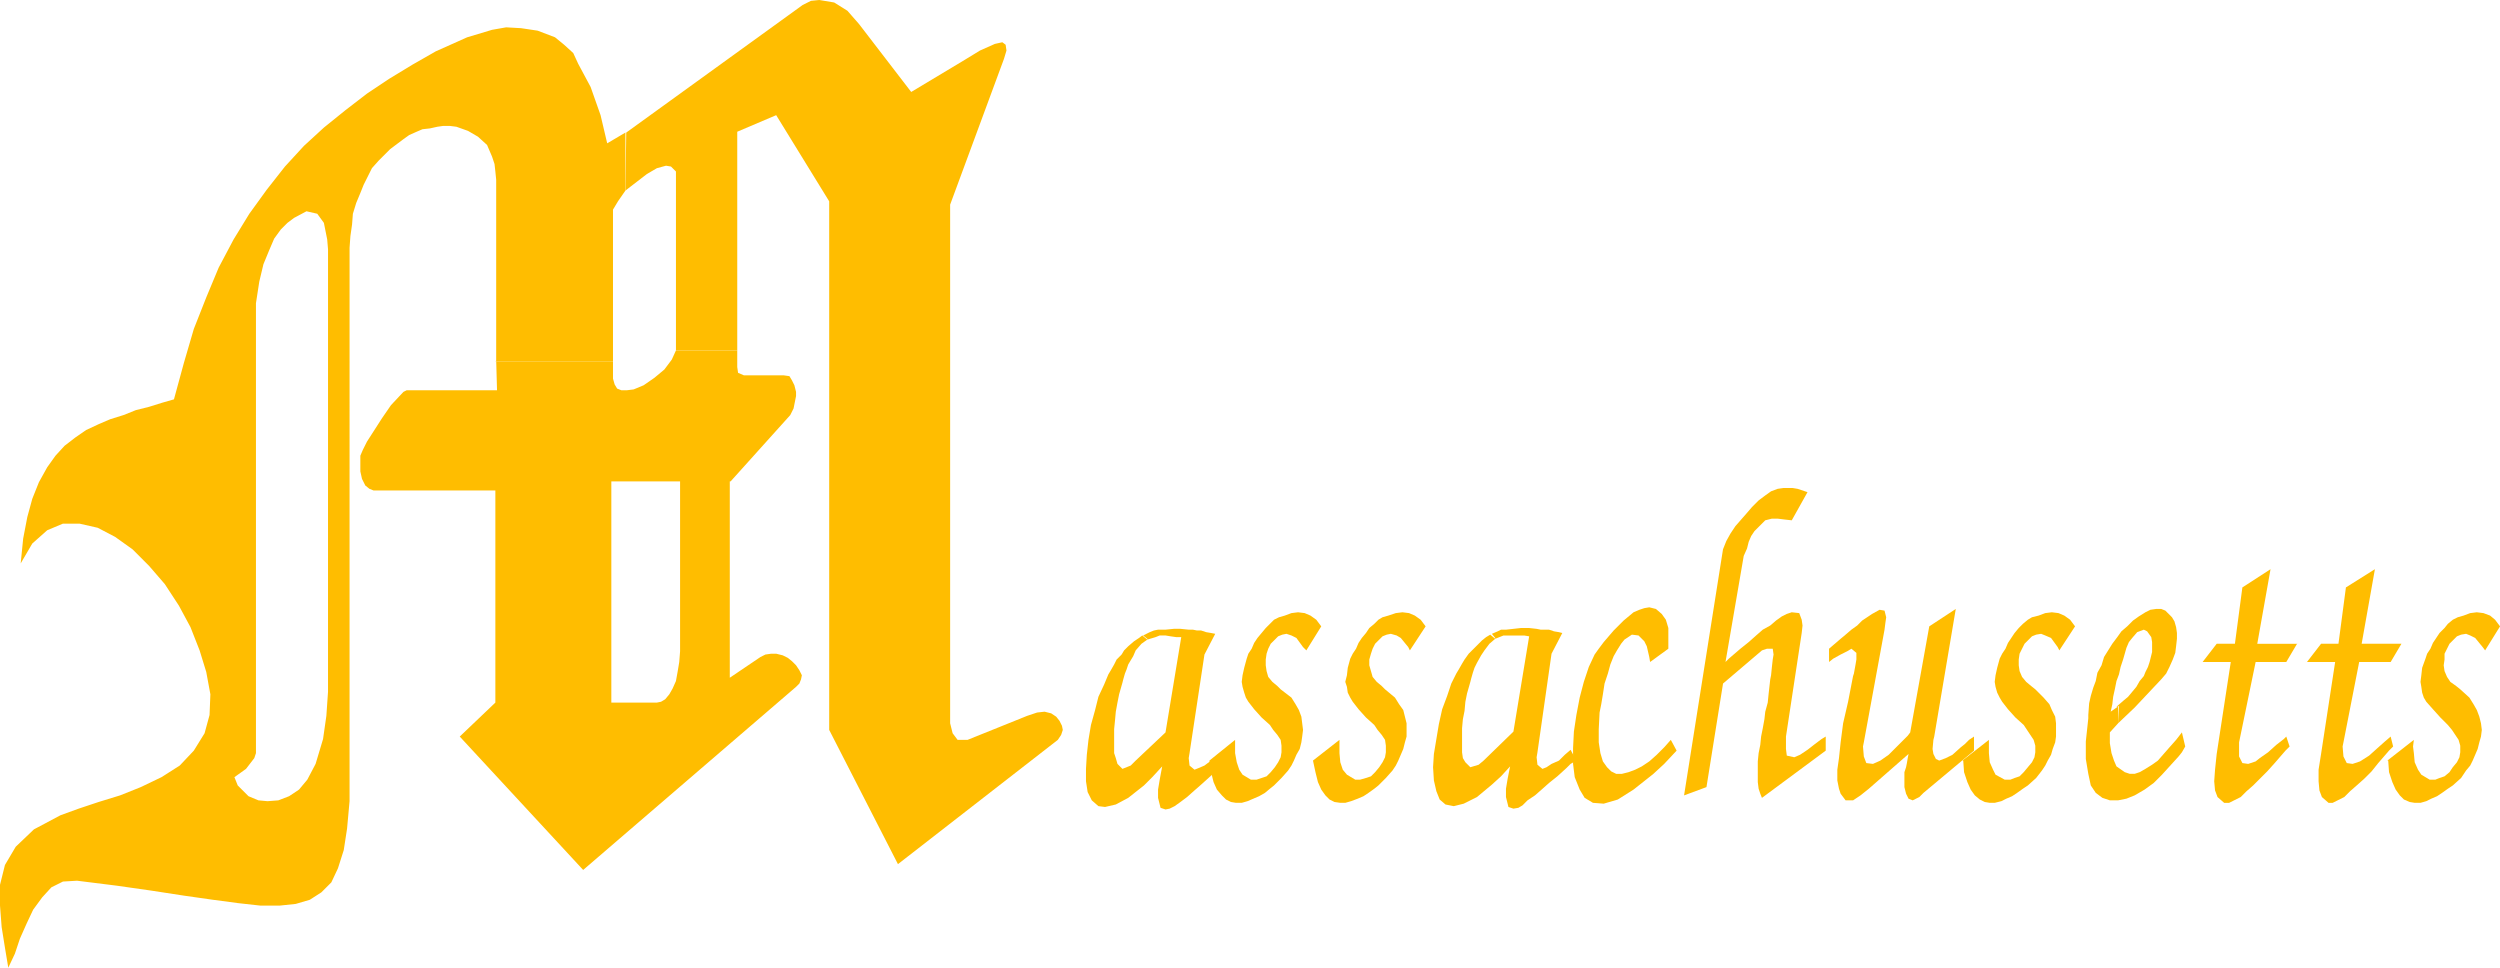
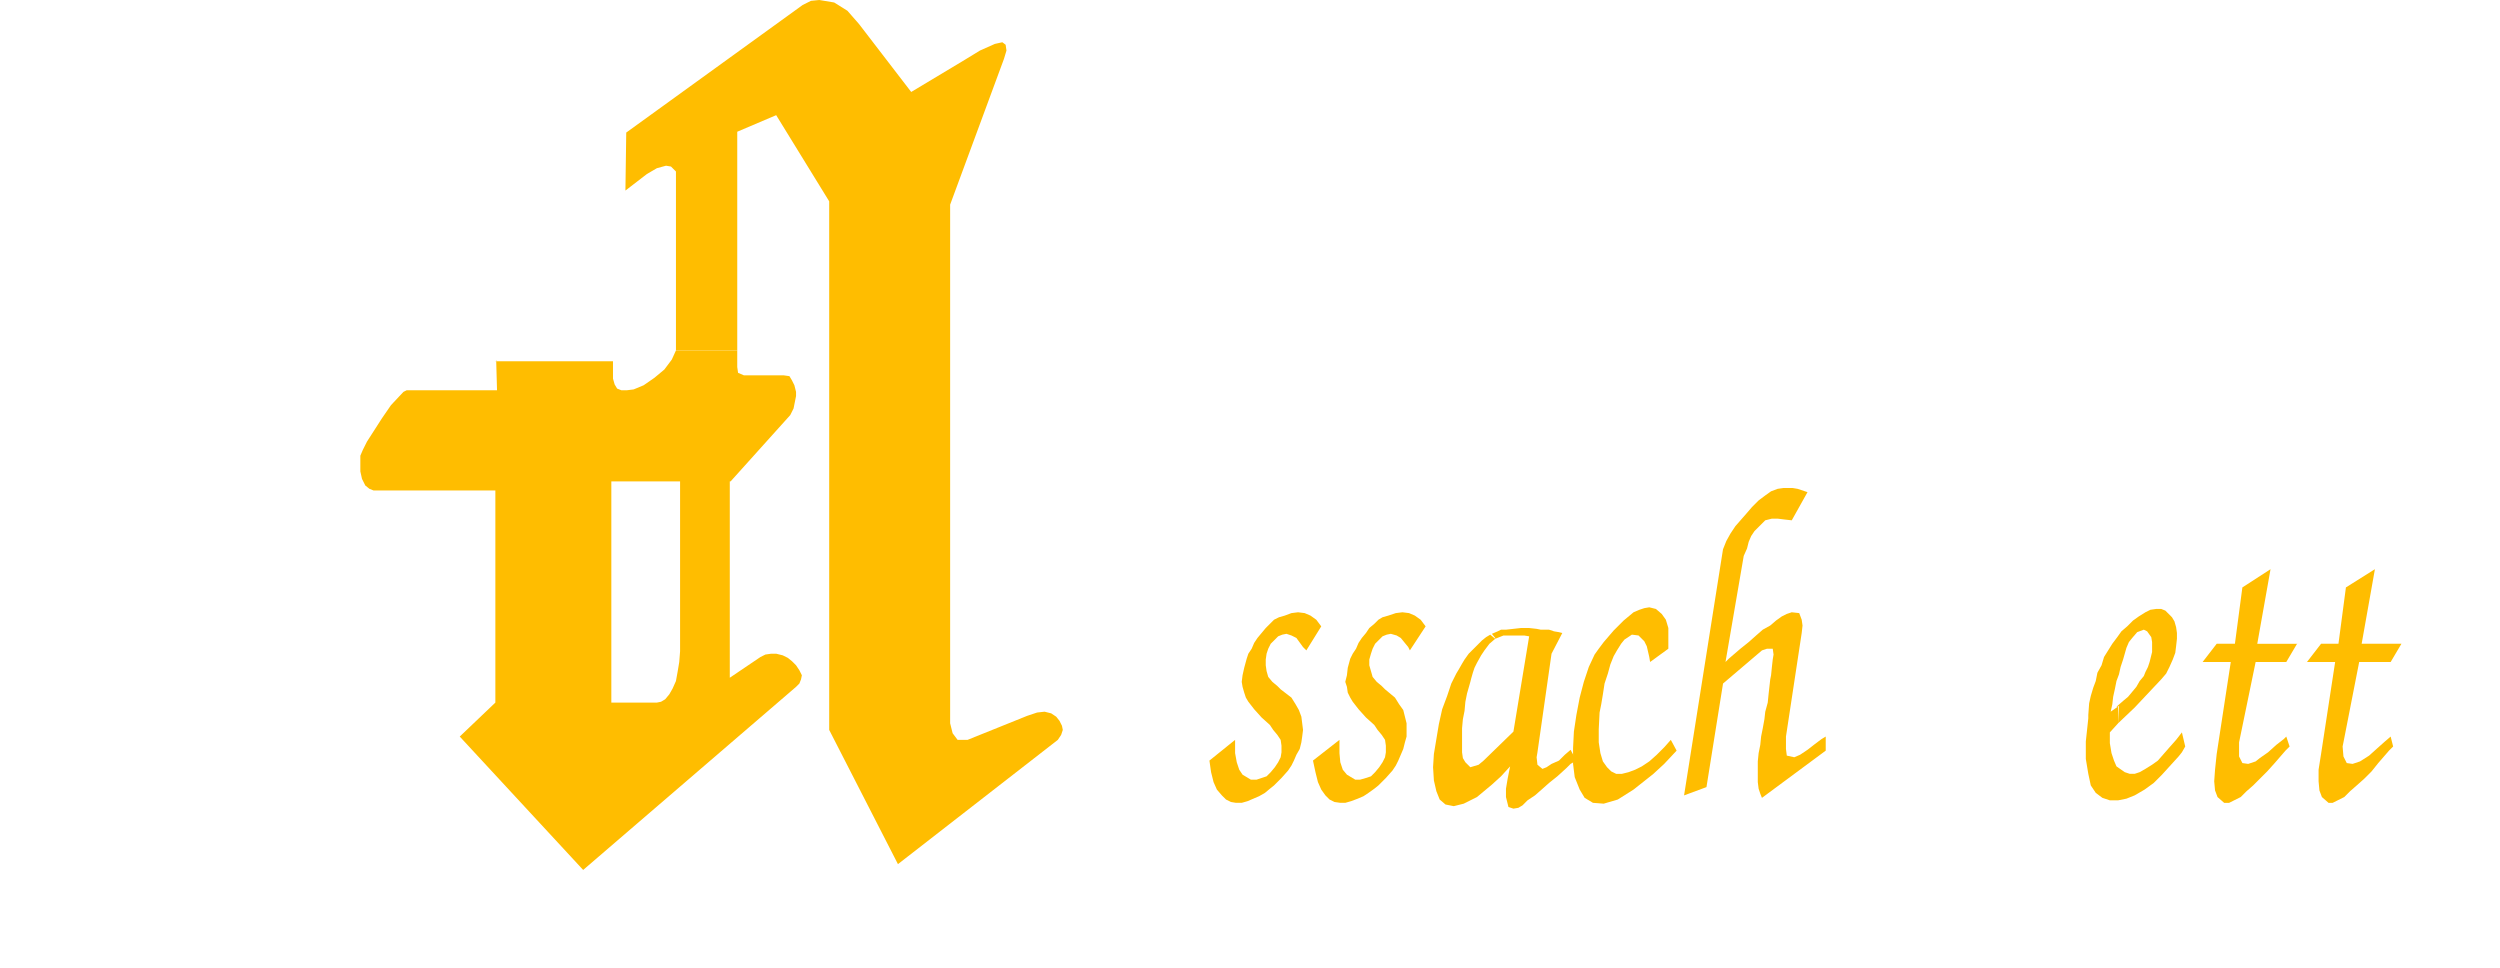
<svg xmlns="http://www.w3.org/2000/svg" xmlns:ns1="http://sodipodi.sourceforge.net/DTD/sodipodi-0.dtd" xmlns:ns2="http://www.inkscape.org/namespaces/inkscape" version="1.0" width="129.039mm" height="49.949mm" id="svg15" ns1:docname="Massachusetts.wmf">
  <ns1:namedview id="namedview15" pagecolor="#ffffff" bordercolor="#000000" borderopacity="0.25" ns2:showpageshadow="2" ns2:pageopacity="0.0" ns2:pagecheckerboard="0" ns2:deskcolor="#d1d1d1" ns2:document-units="mm" />
  <defs id="defs1">
    <pattern id="WMFhbasepattern" patternUnits="userSpaceOnUse" width="6" height="6" x="0" y="0" />
  </defs>
-   <path style="fill:#ffbd00;fill-opacity:1;fill-rule:evenodd;stroke:none" d="m 465.731,148.376 5.171,-4.041 -0.162,1.293 0.162,1.293 0.162,1.778 0.646,1.455 0.646,0.97 1.616,0.97 h 1.131 l 0.808,-0.323 0.97,-0.323 0.97,-0.808 0.646,-0.97 0.808,-0.97 0.485,-0.97 0.162,-0.97 v -1.293 l -0.323,-1.131 -0.646,-0.97 -0.646,-0.97 -0.808,-0.97 -1.454,-1.455 -1.454,-1.616 -1.293,-1.455 -0.485,-0.808 -0.323,-0.97 -0.162,-1.131 -0.162,-0.97 0.162,-1.293 0.162,-1.455 0.646,-1.778 0.323,-0.97 0.646,-0.97 0.485,-1.131 0.646,-0.97 0.646,-0.97 0.97,-0.97 0.646,-0.808 0.97,-0.808 0.97,-0.485 1.131,-0.323 1.293,-0.485 1.293,-0.162 1.293,0.162 1.293,0.485 0.97,0.808 0.97,1.293 -2.909,4.687 -0.485,-0.647 -1.454,-1.778 -0.97,-0.485 -0.808,-0.323 -0.97,0.162 -0.808,0.323 -1.454,1.455 -0.485,0.97 -0.485,0.97 v 1.131 l -0.162,1.131 0.162,1.131 0.485,1.131 0.646,0.97 1.131,0.808 0.808,0.647 1.778,1.616 0.808,1.293 0.646,1.131 0.485,1.293 0.323,1.293 0.162,1.293 -0.162,1.293 -0.323,1.131 -0.323,1.293 -0.485,1.131 -0.485,1.131 -0.485,0.97 -0.808,0.97 -0.97,1.455 -1.616,1.455 -0.97,0.647 -1.131,0.808 -0.97,0.647 -1.131,0.485 -0.97,0.485 -1.131,0.323 h -1.131 l -0.97,-0.162 -1.131,-0.485 -0.808,-0.808 -0.808,-1.131 -0.646,-1.455 -0.646,-1.94 -0.162,-2.263 v 0 z" id="path1" />
  <path style="fill:#ffbd00;fill-opacity:1;fill-rule:evenodd;stroke:none" d="m 468.478,125.586 -2.101,3.556 h -6.141 l -3.07,15.678 -0.162,0.808 0.162,1.94 0.646,1.293 1.131,0.162 1.454,-0.485 1.778,-1.131 1.616,-1.455 1.454,-1.293 1.131,-0.97 0.485,1.94 -0.808,0.808 -2.101,2.424 -1.293,1.616 -1.454,1.455 -1.454,1.293 -1.293,1.131 -1.131,1.131 -1.293,0.647 -0.97,0.485 h -0.808 l -1.293,-1.131 -0.485,-1.293 -0.162,-1.778 v -2.263 l 0.485,-3.071 2.747,-17.941 h -5.494 l 2.747,-3.556 h 3.394 l 1.454,-10.991 5.656,-3.556 -2.586,14.547 z" id="path2" />
  <path style="fill:#ffbd00;fill-opacity:1;fill-rule:evenodd;stroke:none" d="m 448.116,125.586 -2.101,3.556 h -5.979 l -3.232,15.678 v 0.808 1.94 l 0.646,1.293 1.131,0.162 1.454,-0.485 0.808,-0.647 1.616,-1.131 1.616,-1.455 1.454,-1.131 0.485,-0.485 0.646,1.94 -0.808,0.808 -2.101,2.424 -1.454,1.616 -1.454,1.455 -1.293,1.293 -1.293,1.131 -1.131,1.131 -1.293,0.647 -0.97,0.485 h -0.97 l -1.293,-1.131 -0.485,-1.293 -0.162,-1.778 0.162,-2.263 0.323,-3.071 2.747,-17.941 h -5.494 l 2.747,-3.556 h 3.555 l 1.454,-10.991 5.494,-3.556 -2.586,14.547 h 7.918 v 0 z" id="path3" />
  <path style="fill:#ffbd00;fill-opacity:1;fill-rule:evenodd;stroke:none" d="m 412.888,137.87 1.293,-1.131 0.97,-0.808 0.808,-0.97 0.808,-0.97 0.646,-1.131 0.808,-0.97 0.323,-0.808 0.485,-0.97 0.323,-0.97 0.162,-0.647 0.323,-1.293 v -0.97 -0.97 l -0.162,-0.97 -0.808,-1.131 -0.646,-0.323 -1.293,0.485 -0.97,1.131 -0.646,0.808 -0.485,1.131 -0.323,1.131 -0.323,1.131 -0.485,1.455 -0.323,1.455 -0.485,1.293 -0.323,1.616 -0.323,1.455 -0.162,1.455 -0.323,1.455 1.616,-1.131 -0.162,3.394 -1.616,1.778 v 1.131 0.97 l 0.323,1.94 0.485,1.455 0.485,1.131 1.616,1.131 0.97,0.323 h 0.97 l 0.97,-0.323 1.131,-0.647 1.293,-0.808 1.131,-0.808 1.131,-1.293 1.131,-1.293 1.293,-1.455 1.131,-1.455 0.646,2.748 -0.646,1.131 -0.646,0.808 -1.616,1.778 -1.616,1.778 -1.616,1.616 -1.778,1.293 -1.939,1.131 -1.616,0.647 -1.616,0.323 h -1.616 l -1.454,-0.485 -1.293,-0.97 -0.97,-1.455 -0.485,-2.263 -0.485,-2.909 v -3.394 l 0.485,-4.526 v -0.647 l 0.162,-2.263 0.323,-1.455 0.485,-1.616 0.485,-1.293 0.323,-1.616 0.808,-1.455 0.485,-1.616 0.808,-1.293 0.808,-1.293 0.97,-1.293 0.808,-1.131 1.131,-0.97 1.131,-1.131 1.131,-0.808 1.293,-0.808 0.97,-0.485 1.131,-0.162 h 0.97 l 0.808,0.323 1.293,1.293 0.485,0.808 0.323,1.131 0.162,1.131 v 1.131 l -0.162,1.455 -0.162,1.293 -0.485,1.293 -0.646,1.455 -0.646,1.293 -0.97,1.131 -5.171,5.495 -3.232,3.071 v -3.233 z" id="path4" />
-   <path style="fill:#ffbd00;fill-opacity:1;fill-rule:evenodd;stroke:none" d="m 382.83,148.376 5.171,-4.041 v 1.293 1.293 l 0.162,1.778 0.646,1.455 0.485,0.97 1.778,0.97 h 1.131 l 0.808,-0.323 0.97,-0.323 0.808,-0.808 0.808,-0.97 0.808,-0.97 0.485,-0.97 0.162,-0.97 v -1.293 l -0.323,-1.131 -0.646,-0.97 -0.646,-0.97 -0.646,-0.97 -1.616,-1.455 -1.454,-1.616 -1.131,-1.455 -0.485,-0.808 -0.485,-0.97 -0.323,-1.131 -0.162,-0.97 0.162,-1.293 0.323,-1.455 0.485,-1.778 0.485,-0.97 0.646,-0.97 0.485,-1.131 0.646,-0.97 0.646,-0.97 0.808,-0.97 0.808,-0.808 0.97,-0.808 0.808,-0.485 1.293,-0.323 1.293,-0.485 1.293,-0.162 1.293,0.162 1.131,0.485 1.131,0.808 0.97,1.293 -3.07,4.687 -0.323,-0.647 -1.293,-1.778 -1.131,-0.485 -0.808,-0.323 -0.97,0.162 -0.808,0.323 -1.454,1.455 -0.485,0.97 -0.485,0.97 -0.162,1.131 v 1.131 l 0.162,1.131 0.485,1.131 0.808,0.97 0.97,0.808 0.808,0.647 1.616,1.616 1.131,1.293 0.485,1.131 0.646,1.293 0.162,1.293 v 1.293 1.293 l -0.162,1.131 -0.485,1.293 -0.323,1.131 -0.646,1.131 -0.485,0.97 -0.646,0.97 -1.131,1.455 -1.616,1.455 -0.97,0.647 -1.131,0.808 -0.97,0.647 -1.131,0.485 -0.97,0.485 -1.293,0.323 h -0.97 l -0.97,-0.162 -0.97,-0.485 -0.97,-0.808 -0.808,-1.131 -0.646,-1.455 -0.646,-1.94 -0.162,-2.263 v 0 z" id="path5" />
-   <path style="fill:#ffbd00;fill-opacity:1;fill-rule:evenodd;stroke:none" d="m 356.812,126.556 1.131,-0.97 1.131,-0.97 0.97,-0.808 1.131,-0.97 1.131,-0.808 0.97,-0.97 0.97,-0.647 0.97,-0.647 1.454,-0.808 0.97,0.162 0.323,1.293 -0.162,1.131 -0.162,1.293 -4.04,21.982 -0.162,0.808 0.162,1.94 0.485,1.293 1.293,0.162 1.454,-0.647 1.616,-1.131 0.808,-0.808 1.616,-1.616 1.293,-1.293 0.485,-0.647 3.717,-20.689 5.171,-3.394 -4.202,24.891 -0.162,0.647 -0.162,1.778 0.162,0.97 0.485,0.97 0.646,0.323 1.293,-0.485 1.293,-0.647 1.616,-1.455 0.808,-0.647 0.808,-0.808 0.97,-0.647 v 2.748 l -9.858,8.243 -0.808,0.808 -1.293,0.647 -0.808,-0.323 -0.485,-0.97 -0.323,-1.293 v -0.97 -0.97 -0.97 l 0.323,-0.97 0.162,-0.808 0.162,-0.97 0.162,-0.808 -7.757,6.788 -1.616,1.293 -1.454,0.97 h -1.454 l -0.97,-1.293 -0.323,-0.97 -0.323,-1.616 v -2.101 l 0.323,-2.263 0.323,-3.071 0.485,-3.717 0.97,-4.202 0.97,-5.011 0.162,-0.485 0.323,-1.778 0.162,-0.97 v -1.293 l -0.97,-0.808 -0.808,0.485 -1.293,0.647 -1.454,0.808 -0.808,0.647 z" id="path6" />
  <path style="fill:#ffbd00;fill-opacity:1;fill-rule:evenodd;stroke:none" d="m 328.532,155.165 7.595,-48.004 0.646,-1.616 0.808,-1.455 0.97,-1.455 1.131,-1.293 1.131,-1.293 0.97,-1.131 1.293,-1.293 1.293,-0.97 1.131,-0.808 1.293,-0.485 1.131,-0.162 h 0.808 0.97 l 0.97,0.162 0.97,0.323 0.97,0.323 -3.07,5.495 -1.454,-0.162 -1.293,-0.162 h -1.131 l -1.293,0.323 -0.97,0.97 -1.131,1.131 -0.646,0.97 -0.485,1.131 -0.323,1.293 -0.646,1.455 -3.555,20.689 0.646,-0.647 2.262,-1.94 1.616,-1.293 1.454,-1.293 1.293,-1.131 1.454,-0.808 1.131,-0.97 1.131,-0.808 0.97,-0.485 0.97,-0.323 1.454,0.162 0.485,1.293 0.162,1.131 -0.162,1.455 -3.07,20.204 v 0.647 1.778 l 0.162,1.293 1.454,0.323 1.131,-0.485 1.454,-0.97 1.454,-1.131 1.293,-0.97 0.808,-0.485 v 2.748 l -12.443,9.213 -0.323,-0.808 -0.323,-0.97 -0.162,-1.293 v -1.131 -1.455 -1.455 l 0.162,-1.616 0.323,-1.616 0.162,-1.616 0.323,-1.616 0.323,-1.778 0.162,-1.455 0.485,-1.778 0.162,-1.616 0.162,-1.455 0.162,-1.455 0.162,-0.808 0.162,-1.616 0.162,-1.455 0.162,-0.97 -0.162,-1.131 h -1.131 l -0.97,0.323 -7.595,6.465 -3.232,20.204 -4.363,1.616 z" id="path7" />
  <path style="fill:#ffbd00;fill-opacity:1;fill-rule:evenodd;stroke:none" d="m 325.462,126.556 -3.555,2.586 -0.162,-0.97 -0.485,-2.101 -0.485,-0.97 -1.131,-1.131 -1.293,-0.162 -1.454,0.97 -0.646,0.808 -0.808,1.293 -0.646,1.131 -0.646,1.616 -0.485,1.778 -0.646,1.94 -0.323,2.101 -0.323,1.94 -0.323,1.616 -0.162,3.233 v 2.586 l 0.323,2.101 0.485,1.616 0.808,1.131 0.808,0.808 0.97,0.485 h 1.131 l 1.293,-0.323 1.293,-0.485 1.293,-0.647 1.454,-0.97 1.454,-1.293 1.454,-1.455 1.293,-1.455 1.131,2.101 -2.424,2.586 -2.101,1.94 -3.878,3.071 -3.07,1.94 -2.747,0.808 -2.101,-0.162 -1.616,-0.97 -0.97,-1.616 -0.97,-2.424 -0.323,-2.586 v -3.071 l 0.162,-3.233 0.485,-3.233 0.646,-3.394 0.808,-3.071 0.97,-2.909 1.131,-2.424 0.808,-1.131 0.97,-1.293 0.97,-1.131 0.97,-1.131 0.97,-0.97 0.97,-0.97 0.97,-0.808 0.97,-0.808 1.131,-0.485 0.97,-0.323 0.97,-0.162 1.293,0.323 1.131,0.97 0.808,1.131 0.485,1.616 v 1.778 1.616 0.647 z" id="path8" />
  <path style="fill:#ffbd00;fill-opacity:1;fill-rule:evenodd;stroke:none" d="m 256.136,148.376 5.171,-4.041 v 1.293 1.293 l 0.162,1.778 0.485,1.455 0.808,0.97 1.616,0.97 h 0.97 l 1.131,-0.323 0.97,-0.323 0.808,-0.808 0.808,-0.97 0.646,-0.97 0.485,-0.97 0.162,-0.97 v -1.293 l -0.162,-1.131 -0.646,-0.97 -0.808,-0.97 -0.646,-0.97 -1.616,-1.455 -1.454,-1.616 -1.131,-1.455 -0.485,-0.808 -0.485,-0.97 -0.162,-1.131 -0.323,-0.97 0.323,-1.293 0.162,-1.455 0.485,-1.778 0.485,-0.97 0.646,-0.97 0.485,-1.131 0.646,-0.97 0.808,-0.97 0.646,-0.97 0.97,-0.808 0.808,-0.808 0.808,-0.485 1.131,-0.323 1.454,-0.485 1.293,-0.162 1.293,0.162 1.131,0.485 1.131,0.808 0.97,1.293 -3.07,4.687 -0.323,-0.647 -1.454,-1.778 -0.808,-0.485 -1.131,-0.323 -0.808,0.162 -0.808,0.323 -1.454,1.455 -0.485,0.97 -0.323,0.97 -0.323,1.131 v 1.131 l 0.323,1.131 0.323,1.131 0.808,0.97 0.97,0.808 0.646,0.647 1.939,1.616 0.808,1.293 0.808,1.131 0.323,1.293 0.323,1.293 v 1.293 1.293 l -0.323,1.131 -0.323,1.293 -0.485,1.131 -0.485,1.131 -0.485,0.97 -0.646,0.97 -1.293,1.455 -1.454,1.455 -0.808,0.647 -1.131,0.808 -0.97,0.647 -1.131,0.485 -1.293,0.485 -1.131,0.323 h -0.97 l -1.131,-0.162 -0.97,-0.485 -0.808,-0.808 -0.808,-1.131 -0.646,-1.455 -0.485,-1.94 -0.485,-2.263 z" id="path9" />
  <path style="fill:#ffbd00;fill-opacity:1;fill-rule:evenodd;stroke:none" d="m 235.936,148.376 5.01,-4.041 v 1.293 1.293 l 0.323,1.778 0.485,1.455 0.646,0.97 1.616,0.97 h 1.131 l 0.97,-0.323 0.97,-0.323 0.808,-0.808 0.808,-0.97 0.646,-0.97 0.485,-0.97 0.162,-0.97 v -1.293 l -0.162,-1.131 -0.646,-0.97 -0.808,-0.97 -0.646,-0.97 -1.616,-1.455 -1.454,-1.616 -1.131,-1.455 -0.485,-0.808 -0.323,-0.97 -0.323,-1.131 -0.162,-0.97 0.162,-1.293 0.323,-1.455 0.485,-1.778 0.323,-0.97 0.646,-0.97 0.485,-1.131 0.646,-0.97 0.808,-0.97 0.808,-0.97 0.808,-0.808 0.808,-0.808 0.97,-0.485 1.131,-0.323 1.293,-0.485 1.293,-0.162 1.293,0.162 1.131,0.485 1.131,0.808 0.97,1.293 -2.909,4.687 -0.646,-0.647 -1.293,-1.778 -0.97,-0.485 -0.97,-0.323 -0.808,0.162 -0.808,0.323 -1.454,1.455 -0.485,0.97 -0.323,0.97 -0.162,1.131 v 1.131 l 0.162,1.131 0.323,1.131 0.808,0.97 0.97,0.808 0.646,0.647 2.101,1.616 0.808,1.293 0.646,1.131 0.485,1.293 0.162,1.293 0.162,1.293 -0.162,1.293 -0.162,1.131 -0.323,1.293 -0.646,1.131 -0.485,1.131 -0.485,0.97 -0.646,0.97 -1.293,1.455 -1.454,1.455 -0.808,0.647 -0.97,0.808 -1.131,0.647 -1.131,0.485 -1.131,0.485 -1.131,0.323 h -1.131 l -0.97,-0.162 -0.97,-0.485 -0.808,-0.808 -0.97,-1.131 -0.646,-1.455 -0.485,-1.94 -0.323,-2.263 z" id="path10" />
-   <path style="fill:#ffbd00;fill-opacity:1;fill-rule:evenodd;stroke:none" d="m 223.816,124.616 -0.808,-0.647 1.293,-0.647 0.808,-0.323 0.808,-0.162 h 1.454 l 1.616,-0.162 h 1.293 l 1.616,0.162 h 0.808 l 0.808,0.162 h 0.808 l 0.97,0.323 0.97,0.162 0.808,0.162 -2.101,4.041 -2.909,19.234 -0.162,0.97 0.162,1.455 0.97,0.808 0.808,-0.323 1.131,-0.485 1.293,-0.97 1.131,-0.97 1.131,-0.97 0.97,1.94 -0.97,0.97 -0.808,0.647 -1.778,1.616 -1.616,1.455 -1.293,1.131 -1.454,1.293 -1.293,0.97 -1.131,0.808 -0.97,0.485 -0.808,0.162 -0.97,-0.323 -0.485,-1.94 v -1.616 l 0.323,-1.94 0.485,-2.586 -1.939,2.101 -1.616,1.616 -3.07,2.424 -2.424,1.293 -2.101,0.485 -1.293,-0.162 -1.293,-1.131 -0.808,-1.616 -0.323,-2.101 v -2.424 l 0.162,-2.748 0.323,-2.909 0.485,-2.909 0.808,-2.909 0.646,-2.586 1.131,-2.424 0.808,-1.94 0.485,-0.808 0.646,-1.131 0.485,-0.97 0.97,-0.97 0.485,-0.808 0.808,-0.808 1.131,-0.97 0.97,-0.647 0.646,-0.485 0.97,0.808 -1.131,0.808 -1.131,1.293 -0.485,1.131 -0.97,1.616 -0.323,0.97 -0.323,0.808 -0.323,1.131 -0.162,0.647 -0.646,2.263 -0.323,1.616 -0.323,1.778 -0.162,1.778 -0.162,1.616 v 1.616 1.616 1.455 l 0.323,0.97 0.323,1.131 0.97,0.97 1.616,-0.647 0.97,-0.97 5.818,-5.495 3.07,-18.587 h -0.97 l -1.131,-0.162 -0.97,-0.162 h -1.131 l -0.808,0.323 -1.616,0.485 v 0 z" id="path11" />
  <path style="fill:#ffbd00;fill-opacity:1;fill-rule:evenodd;stroke:none" d="m 291.688,124.455 -0.646,-0.808 1.131,-0.485 0.646,-0.323 h 0.97 l 1.454,-0.162 1.454,-0.162 h 1.616 l 1.454,0.162 0.808,0.162 h 0.97 0.646 l 0.97,0.323 0.97,0.162 0.646,0.162 -2.101,4.041 -2.747,19.234 -0.162,0.97 0.162,1.455 0.97,0.808 0.808,-0.323 0.97,-0.647 1.454,-0.647 1.131,-1.131 1.131,-0.97 1.131,2.101 -1.131,0.647 -0.808,0.808 -1.778,1.616 -1.616,1.293 -1.454,1.293 -1.293,1.131 -1.454,0.97 -0.97,0.97 -0.808,0.485 -0.97,0.162 -0.97,-0.323 -0.485,-1.94 v -1.616 l 0.323,-1.94 0.485,-2.424 -1.778,1.94 -1.778,1.616 -2.909,2.424 -2.586,1.293 -1.939,0.485 -1.616,-0.323 -1.131,-0.97 -0.646,-1.616 -0.485,-2.101 -0.162,-2.586 0.162,-2.586 0.485,-2.909 0.485,-2.909 0.646,-2.909 0.97,-2.586 0.808,-2.424 0.97,-1.94 0.485,-0.808 0.646,-1.131 0.485,-0.808 0.808,-1.131 0.646,-0.647 0.97,-0.97 0.97,-0.97 0.808,-0.647 0.808,-0.485 0.97,0.808 -1.131,0.97 -0.97,1.293 -0.646,0.97 -0.808,1.455 -0.485,0.97 -0.323,0.97 -0.323,1.131 -0.162,0.647 -0.646,2.263 -0.323,1.616 -0.162,1.778 -0.323,1.616 -0.162,1.778 v 1.616 1.616 1.455 l 0.162,1.131 0.485,0.808 0.97,0.97 1.616,-0.485 0.97,-0.808 5.818,-5.657 3.07,-18.587 -0.97,-0.162 h -1.131 -1.131 -0.97 -0.808 l -1.616,0.647 v 0 z" id="path12" />
  <path style="fill:#ffbd00;fill-opacity:1;fill-rule:evenodd;stroke:none" d="m 122.008,37.175 4.202,-3.233 1.939,-1.131 1.778,-0.485 0.97,0.162 0.97,0.97 v 0.485 34.427 h 11.958 V 25.699 l 7.595,-3.233 10.342,16.809 V 142.396 l 13.413,26.184 31.189,-24.244 0.646,-0.97 0.323,-0.97 -0.162,-0.808 -0.485,-0.97 -0.646,-0.808 -0.97,-0.647 -1.293,-0.323 -1.454,0.162 -1.939,0.647 -11.635,4.687 h -1.939 l -0.97,-1.293 -0.485,-1.94 v -1.455 -99.726 l 10.504,-28.447 0.485,-1.616 -0.162,-1.131 -0.646,-0.485 -1.454,0.323 -2.909,1.293 -2.909,1.778 L 177.76,17.941 167.579,4.687 165.317,2.101 162.731,0.485 159.822,0 l -1.616,0.162 -1.616,0.808 -34.421,24.891 z" id="path13" />
  <path style="fill:#ffbd00;fill-opacity:1;fill-rule:evenodd;stroke:none" d="m 96.798,70.309 0.162,5.819 H 79.346 l -0.646,0.323 -2.424,2.586 -1.778,2.586 -1.454,2.263 -1.454,2.263 -0.808,1.616 -0.485,1.131 v 1.455 1.616 l 0.323,1.455 0.646,1.293 0.808,0.647 0.808,0.323 H 96.637 v 41.377 l -6.949,6.627 24.078,26.022 41.531,-35.72 0.646,-0.647 0.323,-0.808 0.162,-0.808 -0.485,-0.97 -0.646,-0.97 -0.808,-0.808 -0.808,-0.647 -0.97,-0.485 -1.293,-0.323 h -0.97 l -1.131,0.162 -0.97,0.485 -5.979,4.041 V 93.907 h -9.696 v 33.134 l -0.162,2.101 -0.323,1.94 -0.323,1.778 -0.646,1.455 -0.646,1.131 -0.808,0.97 -0.808,0.485 -0.808,0.162 h -8.888 V 93.907 h 23.27 l 11.635,-12.93 0.646,-1.293 0.485,-2.424 v -0.808 l -0.323,-1.293 -0.485,-0.97 -0.485,-0.808 -1.131,-0.162 h -7.757 l -1.131,-0.485 -0.162,-1.131 v -3.233 h -11.958 l -0.808,1.778 -1.454,1.94 -1.939,1.616 -2.101,1.455 -1.939,0.808 -1.293,0.162 h -1.131 l -0.808,-0.323 -0.485,-0.808 -0.323,-1.131 V 70.471 H 96.637 l 0.323,-0.162 v 0 z" id="path14" />
-   <path style="fill:#ffbd00;fill-opacity:1;fill-rule:evenodd;stroke:none" d="M 119.584,70.471 V 40.892 l 0.97,-1.616 1.454,-2.101 V 25.861 l -3.555,2.101 -1.293,-5.495 -1.939,-5.495 -2.424,-4.526 -0.97,-2.101 -1.778,-1.616 -1.778,-1.455 -3.394,-1.293 -3.232,-0.485 -2.909,-0.162 -2.747,0.485 -4.848,1.455 -6.141,2.748 -4.525,2.586 -4.525,2.748 -4.363,2.909 -4.202,3.233 -4.202,3.394 -3.878,3.556 -3.717,4.041 -3.555,4.526 -3.394,4.687 -3.07,5.011 -2.909,5.495 -2.424,5.819 -2.424,6.142 -1.939,6.627 -1.939,7.112 -2.262,0.647 -2.586,0.808 -2.586,0.647 -2.424,0.97 -2.586,0.808 -2.262,0.97 -2.424,1.131 -2.101,1.455 -2.101,1.616 -1.778,1.94 -1.616,2.263 -1.616,2.909 -1.293,3.233 -0.97,3.556 -0.808,4.202 -0.485,4.849 2.262,-3.879 2.909,-2.586 3.07,-1.293 h 3.232 l 3.555,0.808 3.394,1.778 3.394,2.424 3.232,3.233 3.07,3.556 2.747,4.202 2.262,4.202 1.778,4.526 1.293,4.202 0.808,4.364 -0.162,4.041 -0.97,3.556 -2.101,3.394 -2.747,2.909 -3.555,2.263 -4.04,1.94 -4.04,1.616 -4.202,1.293 -3.878,1.293 -3.555,1.293 -5.171,2.748 -3.555,3.394 -2.101,3.556 L 0,172.62 v 4.041 l 0.323,4.202 0.646,4.041 0.646,3.879 1.293,-2.748 0.97,-2.909 1.293,-2.909 1.293,-2.748 1.778,-2.424 1.778,-1.94 2.262,-1.131 2.747,-0.162 7.757,0.97 6.787,0.97 6.302,0.97 5.656,0.808 4.848,0.647 4.363,0.485 h 3.878 l 3.07,-0.323 2.747,-0.808 2.262,-1.455 1.939,-1.94 1.293,-2.748 1.131,-3.556 0.646,-4.202 0.485,-5.334 v -7.273 -57.54 h -4.202 v 43.478 l -0.323,4.687 -0.646,4.526 -1.454,4.849 -1.616,3.071 -1.616,1.94 -1.939,1.293 -2.101,0.808 -2.101,0.162 -1.778,-0.162 -1.939,-0.808 -0.97,-0.97 -1.131,-1.131 -0.646,-1.616 2.262,-1.616 1.616,-2.101 0.323,-0.97 V 144.82 59.156 l 0.646,-4.202 0.808,-3.394 1.131,-2.748 0.97,-2.263 1.293,-1.778 1.293,-1.293 1.293,-0.97 2.424,-1.293 2.101,0.485 1.293,1.778 0.323,1.616 0.323,1.616 0.162,1.94 v 42.832 h 4.202 V 48.327 l 0.162,-2.263 0.323,-2.263 0.162,-2.101 0.646,-2.101 0.808,-1.94 0.646,-1.616 0.808,-1.616 0.808,-1.616 1.293,-1.455 2.262,-2.263 2.586,-1.94 1.131,-0.808 1.454,-0.647 1.131,-0.485 1.454,-0.162 1.454,-0.323 1.131,-0.162 h 1.293 l 1.293,0.162 2.262,0.808 1.939,1.131 1.778,1.616 0.97,2.263 0.485,1.455 0.162,1.455 0.162,1.616 v 35.397 h 22.786 z" id="path15" />
</svg>